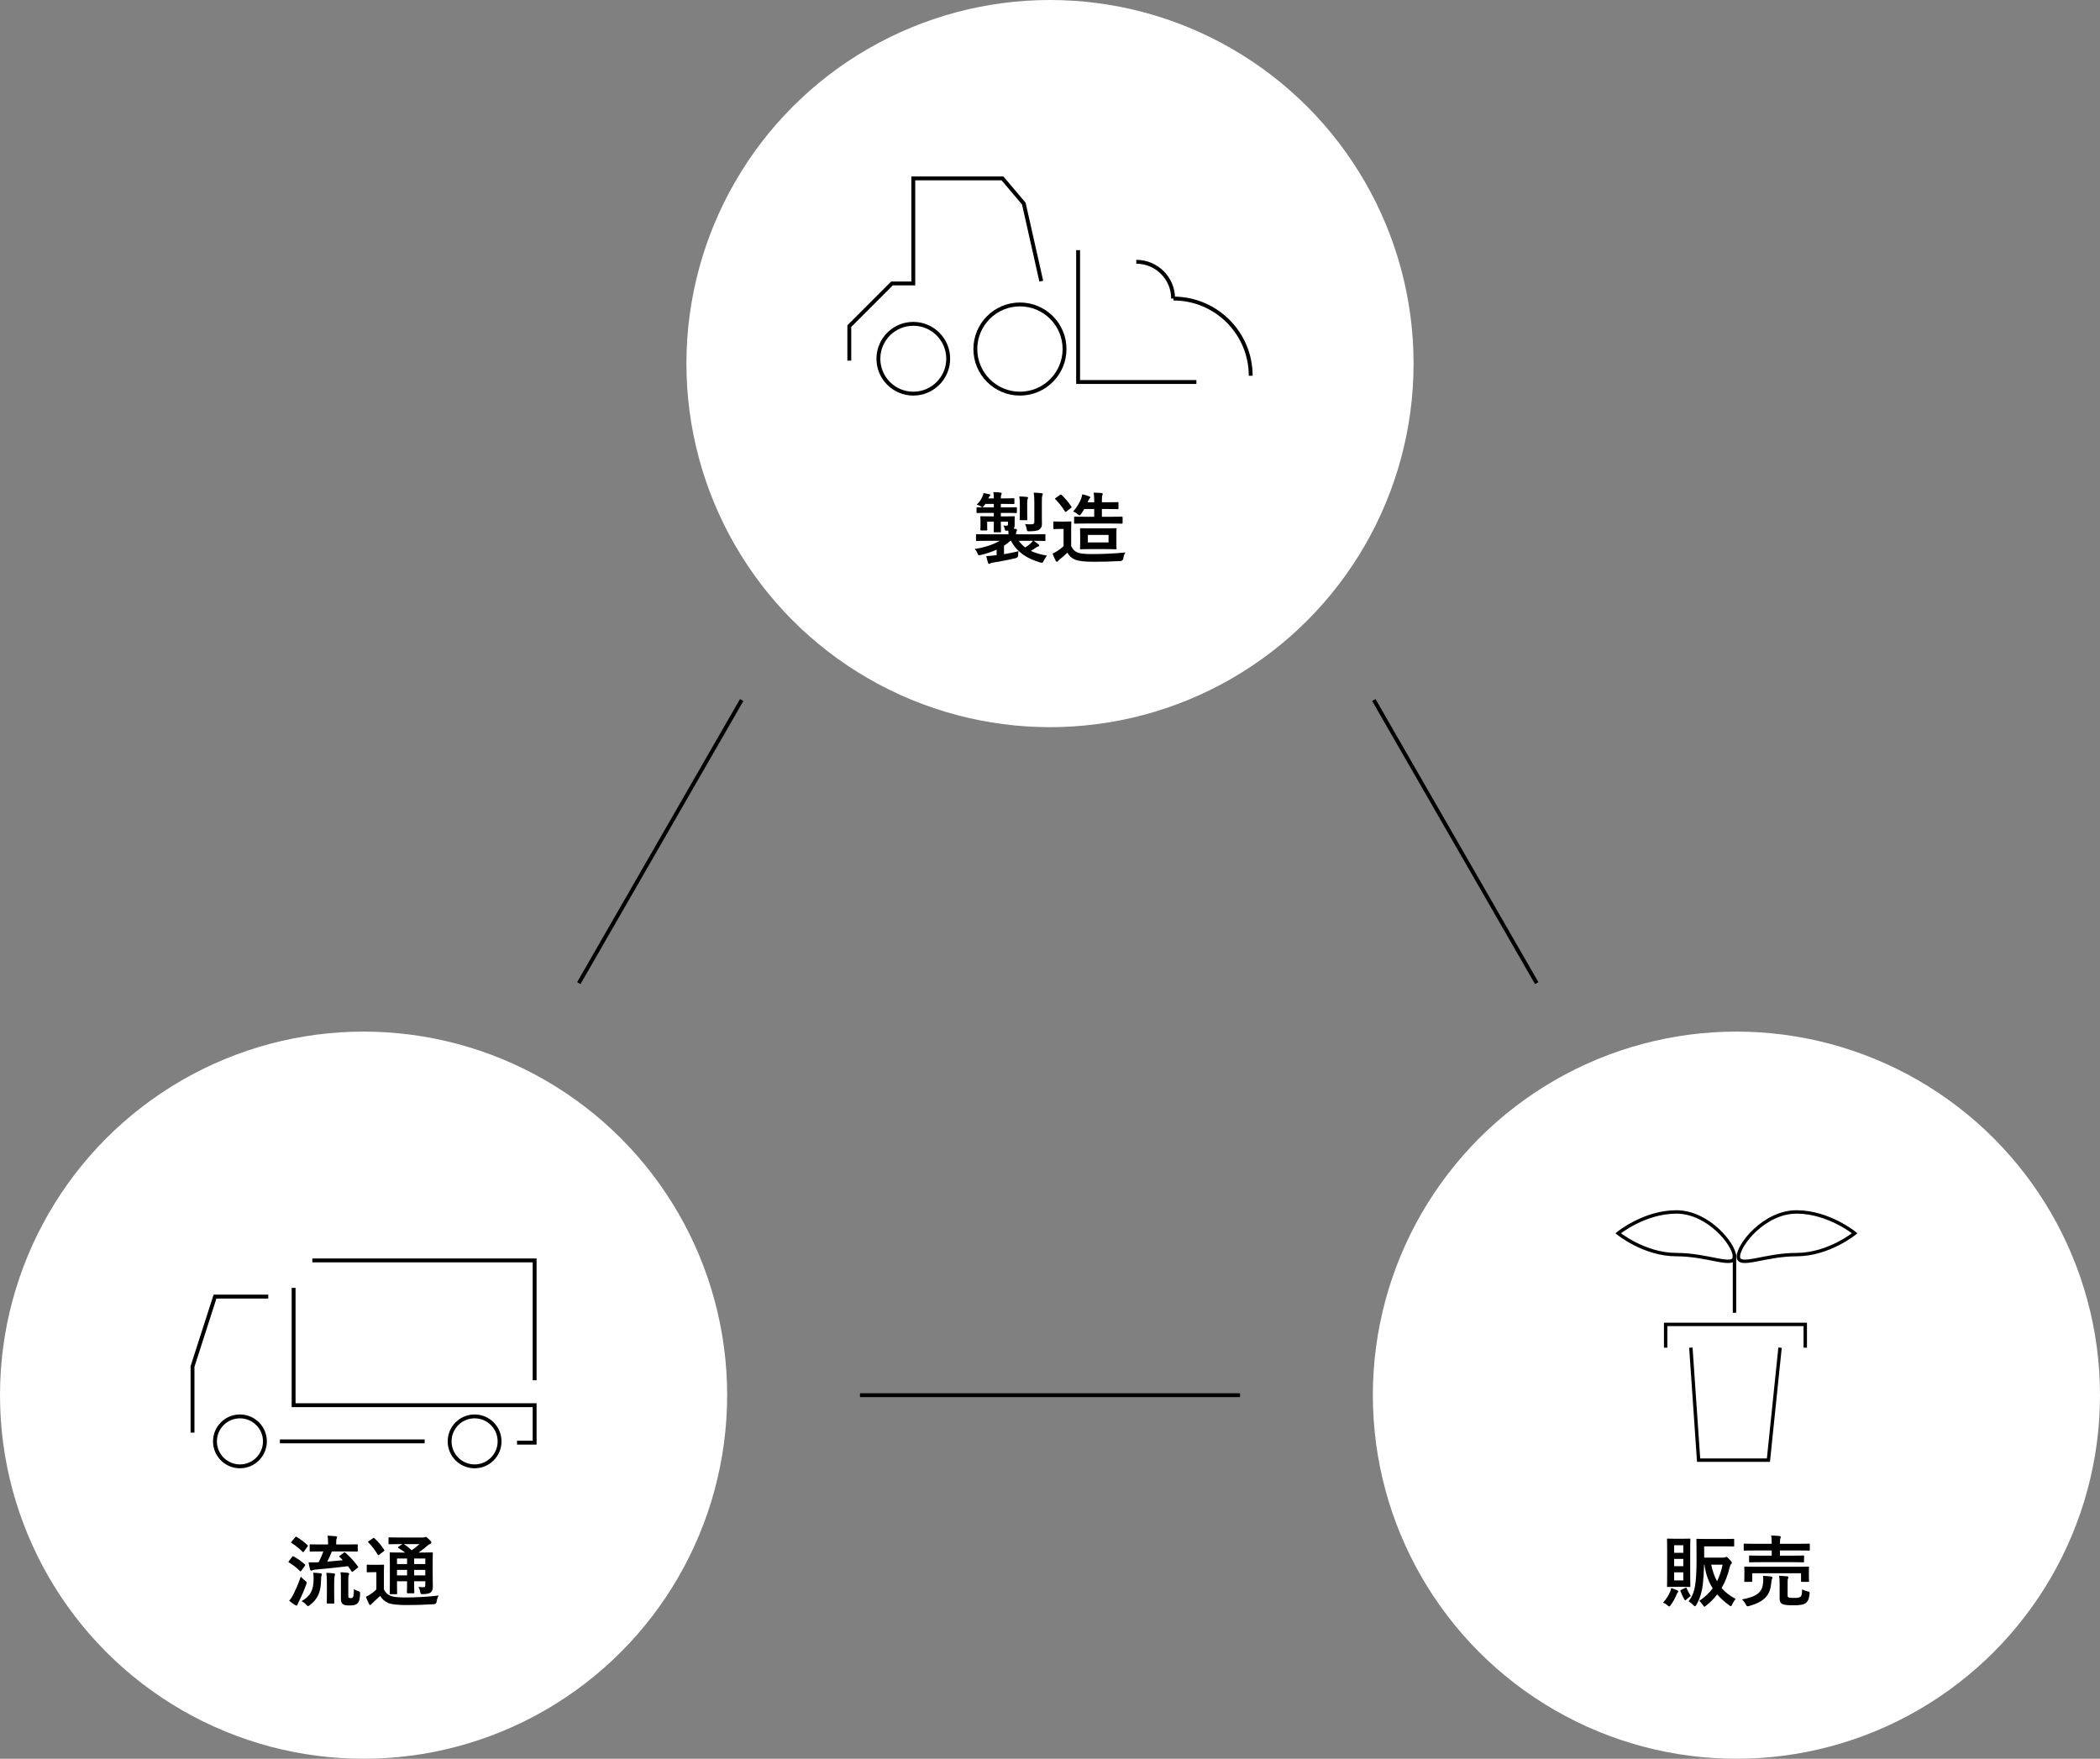
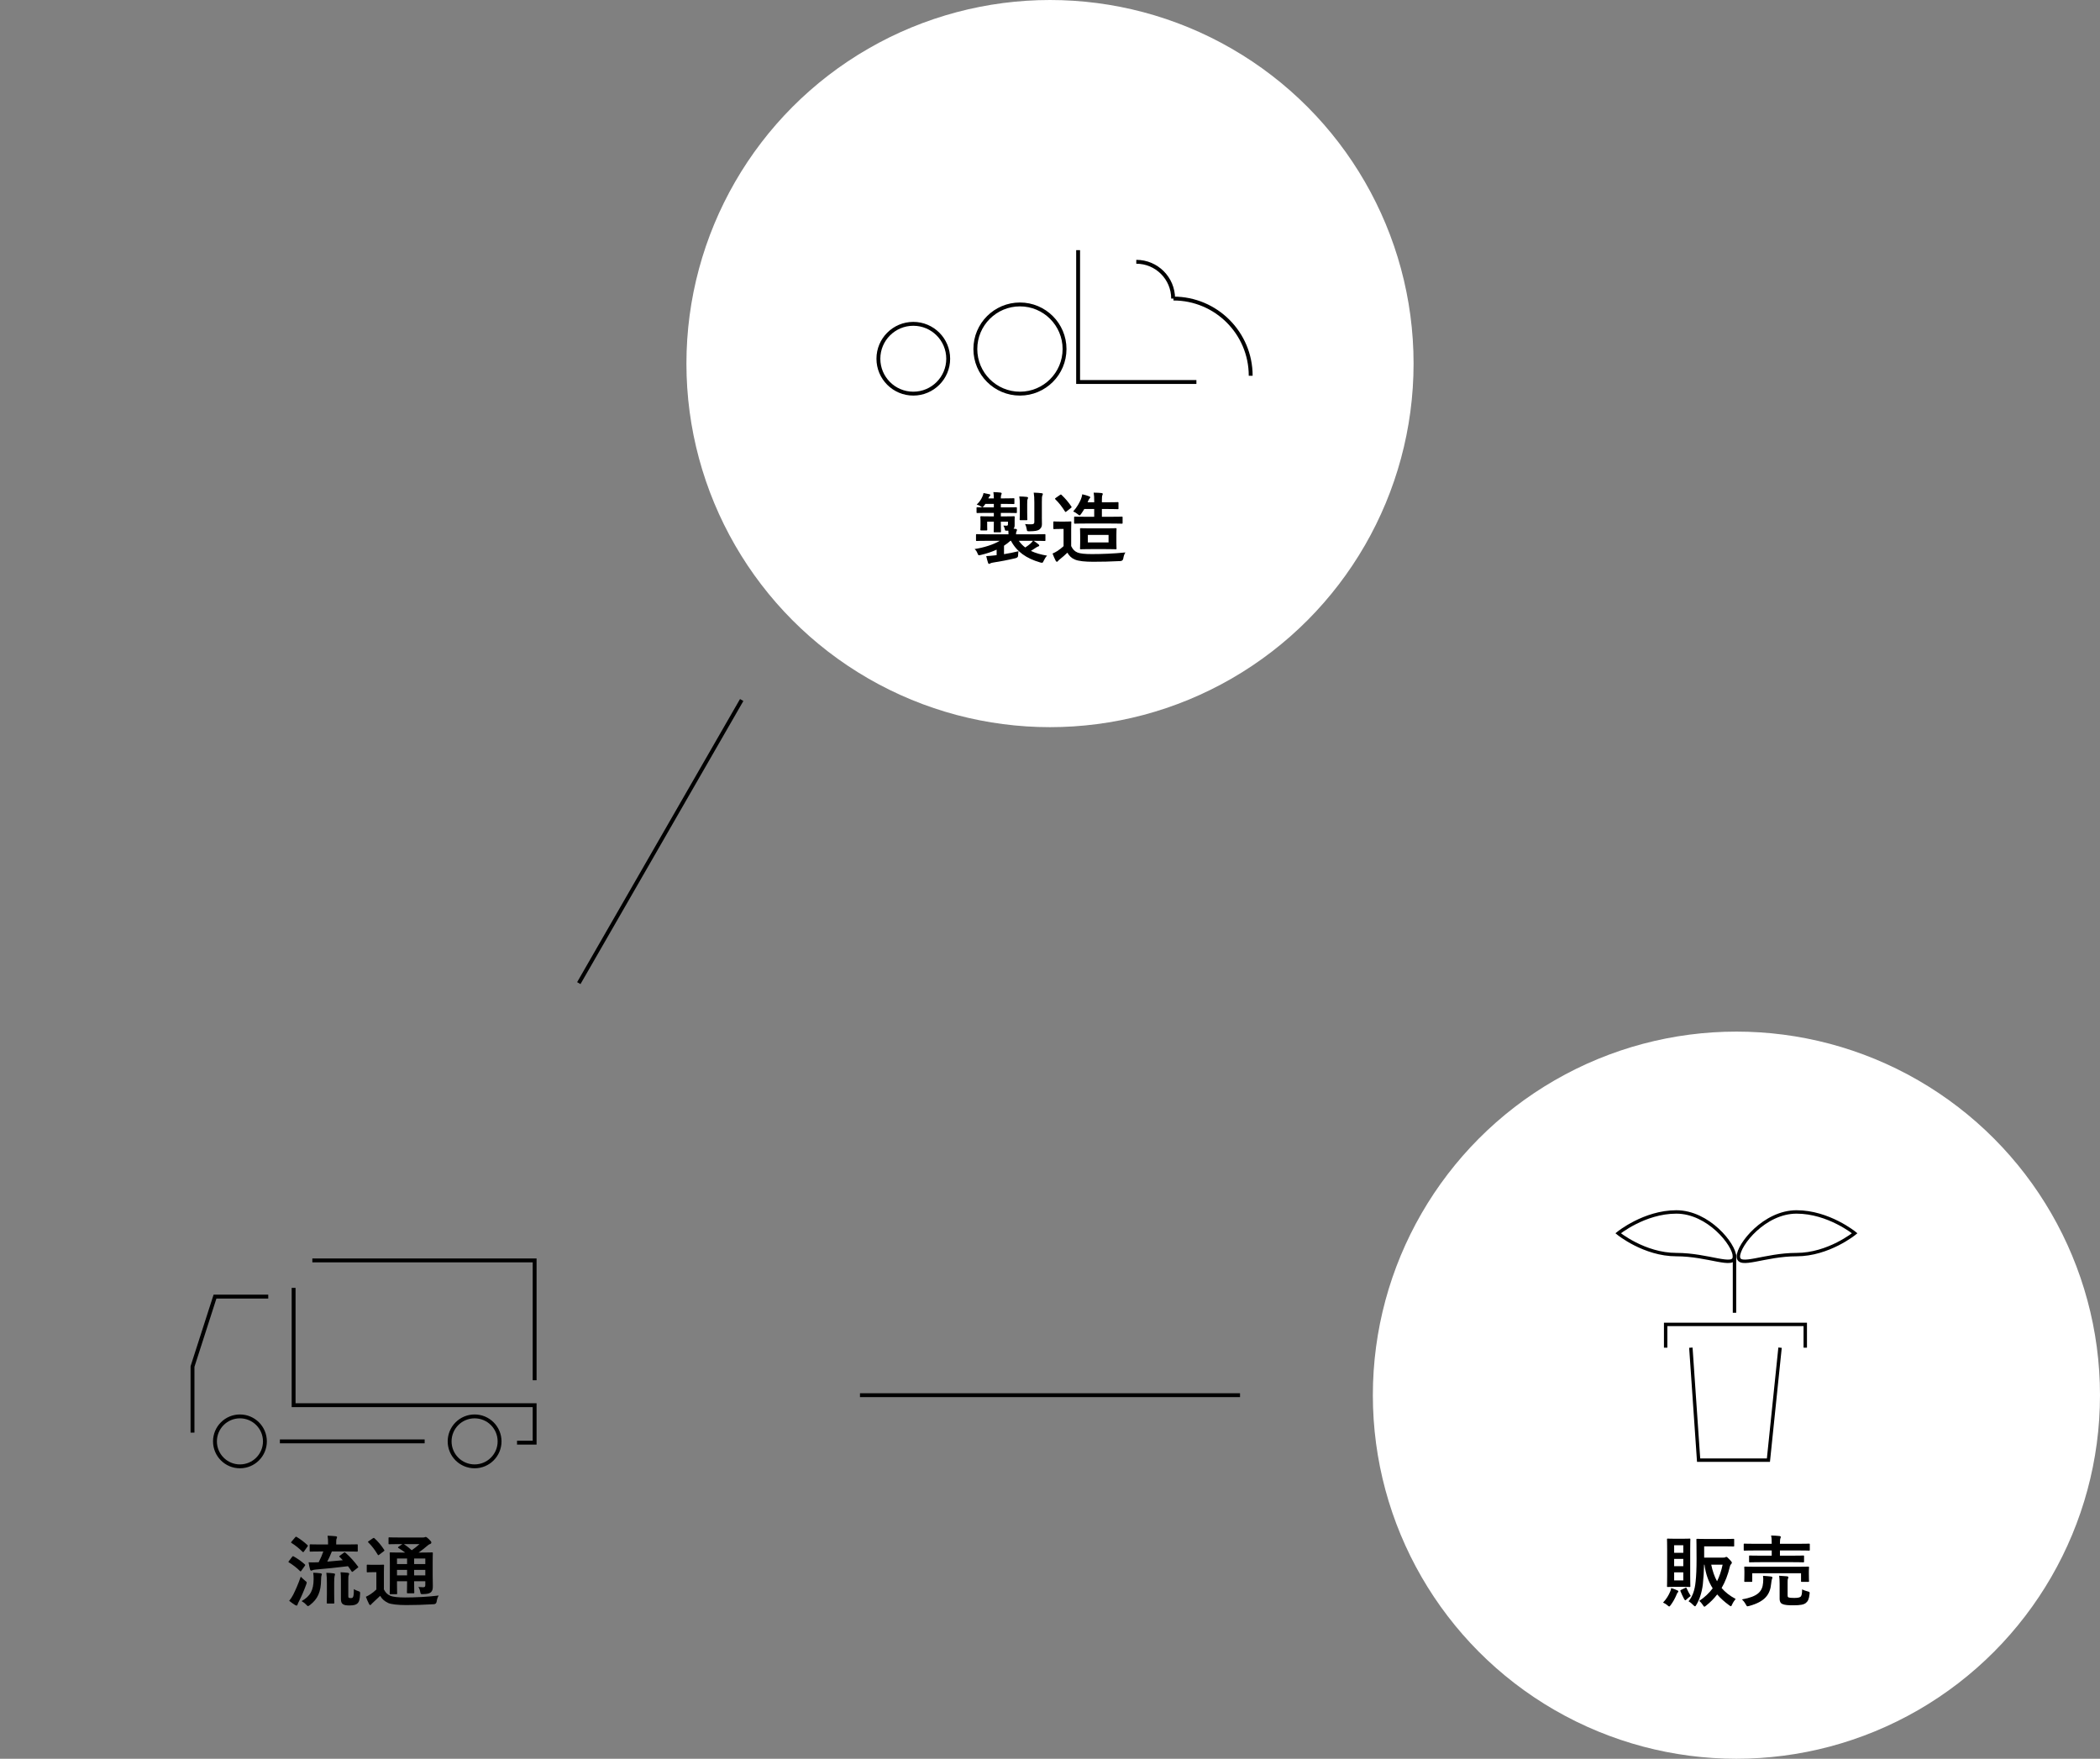
<svg xmlns="http://www.w3.org/2000/svg" id="_レイヤー_2" data-name="レイヤー 2" viewBox="0 0 541.5 453.5">
  <rect x="0" y="0" width="541.5" height="453.5" fill="#808080" stroke="none" />
  <g id="_レイヤー_1-2" data-name="レイヤー 1">
    <g>
      <g>
        <circle cx="270.75" cy="93.75" r="93.75" fill="#fff" />
        <g>
          <path d="m254.37,139.45c-1.76,0-2.36.04-2.48.04-.2,0-.22-.02-.22-.22v-1.32c0-.2.02-.22.22-.22.12,0,.72.04,2.48.04h5.68c0-.3-.02-.62-.04-.94h-.42c-.38.02-.42,0-.48-.32-.06-.34-.18-.68-.4-.98.3.02.56.02.8.02.34,0,.4-.12.4-.42v-.62h-1.84v.06c0,1.58.04,2.36.04,2.48,0,.18-.02.2-.22.2h-1.44c-.2,0-.22-.02-.22-.2,0-.14.04-.9.04-2.48v-.06h-1.72v1.06c0,.64.02.86.02.98,0,.2-.02.22-.22.22h-1.34c-.2,0-.22-.02-.22-.22,0-.14.04-.34.04-1.1v-1.02c0-.74-.04-.98-.04-1.12,0-.18.02-.2.22-.2.14,0,.72.04,2.4.04h.86v-.9h-1.66c-1.84,0-2.46.04-2.58.04-.2,0-.22-.02-.22-.24v-1.02c0-.22.02-.24.22-.24.12,0,.74.04,2.58.04h1.66v-.9h-2.18l-.36.5c-.18.24-.3.36-.42.36s-.24-.1-.48-.26c-.3-.2-.6-.32-.98-.42.74-.72,1.08-1.22,1.44-2,.16-.36.26-.62.32-.98.52.1.98.18,1.48.3.2.06.28.1.28.22,0,.1-.06.18-.14.24-.1.08-.18.18-.32.5l-.06.12h1.42c-.02-.68-.04-1.12-.12-1.62.68.02,1.32.06,1.82.12.2.02.32.12.32.22,0,.16-.08.28-.14.44-.06.22-.08.48-.08.84h.96c1.66,0,2.2-.04,2.32-.04.2,0,.22.02.22.24v1.04c0,.2-.02.22-.22.22-.12,0-.66-.04-2.32-.04h-.96v.9h1.38c1.82,0,2.42-.04,2.54-.04.2,0,.22.02.22.24v1.02c0,.22-.02.24-.22.24-.12,0-.72-.04-2.54-.04h-1.38v.9h.96c1.68,0,2.26-.04,2.4-.04.2,0,.22.02.22.2,0,.12-.02.3-.02.76v1.38c0,.32-.06.6-.28.88l.52.04c.26.04.36.14.36.26s-.02.22-.12.4c-.1.16-.12.36-.12.74h4.88c1.76,0,2.36-.04,2.48-.04.2,0,.22.02.22.22v1.32c0,.2-.02.22-.22.22-.12,0-.72-.04-2.48-.04h-.36c.5.3.86.56,1.26.9.14.12.2.18.2.3,0,.14-.12.22-.26.26-.2.06-.34.12-.68.36-.34.24-.76.5-1.2.78,1.18.56,2.56.96,4.16,1.22-.32.34-.62.8-.86,1.32-.28.6-.3.58-.9.44-3.6-1.04-6.06-2.78-7.54-5.58h-.16c-.5.46-1.06.88-1.64,1.26v2.18c1.26-.2,2.42-.44,3.74-.76-.06.32-.1.68-.12,1.22q-.02.42-.66.58c-2.08.5-3.86.82-5.74,1.12-.34.04-.62.14-.72.2-.14.08-.22.14-.34.14-.14,0-.22-.08-.28-.28-.18-.52-.32-1.14-.46-1.72.78-.04,1.42-.1,2.14-.18l.54-.06v-1.42c-1.24.56-2.62,1.02-4.06,1.36-.6.14-.66.16-.88-.42-.18-.46-.36-.76-.74-1.1,2.32-.36,4.82-1.12,6.48-2.12h-3.42Zm8.34,0c.46.66,1.02,1.24,1.66,1.72.52-.34,1-.7,1.36-1.02.24-.22.44-.44.62-.7h-3.64Zm.26-9.44c0-.7-.02-1.34-.14-2,.76.02,1.28.04,1.96.12.2.02.3.1.3.22,0,.14-.08.26-.12.38-.08.2-.1.48-.1,1.28v2.04c0,1.18.04,1.72.04,1.84,0,.22-.02.24-.22.24h-1.54c-.2,0-.22-.02-.22-.24,0-.12.04-.66.04-1.84v-2.04Zm5.68,3.42c0,.7.02,1.28.02,1.74,0,.54-.16.98-.64,1.34-.46.36-1.18.46-2.54.48-.64,0-.66,0-.74-.54-.08-.5-.24-.98-.42-1.32.68.06,1.02.06,1.58.06s.8-.14.8-.58v-5.06c0-1.08-.04-1.82-.16-2.52.8.02,1.34.06,2.04.14.2.02.32.1.32.2,0,.18-.08.28-.14.42-.1.26-.12.68-.12,1.72v3.92Z" />
          <path d="m276.21,140.81c.42.82.82,1.32,1.64,1.66.7.28,1.96.4,3.7.4,2.58,0,5.66-.12,8.64-.42-.28.42-.46.98-.54,1.54q-.1.64-.74.68c-2.54.14-4.96.18-7.04.18s-3.72-.16-4.68-.56c-.92-.38-1.46-.94-1.96-1.78-.62.6-1.3,1.2-2.02,1.76-.2.16-.32.28-.4.4-.1.14-.18.18-.3.18-.08,0-.2-.08-.28-.24-.28-.52-.54-1.16-.82-1.88.52-.24.8-.38,1.18-.62.58-.36,1.14-.82,1.66-1.28v-4.44h-.96c-1.06,0-1.34.04-1.44.04-.22,0-.24-.02-.24-.24v-1.52c0-.2.02-.22.24-.22.1,0,.38.04,1.44.04h1.24c1.08,0,1.38-.04,1.5-.04.2,0,.22.02.22.22,0,.12-.04.68-.04,1.9v4.24Zm-2.9-13.18c.1-.08.18-.12.24-.12s.12.04.2.12c.9.86,1.76,1.84,2.5,2.96.14.18.1.22-.12.4l-1.12.88c-.12.1-.18.14-.24.14s-.12-.06-.18-.16c-.74-1.2-1.58-2.26-2.46-3.1-.14-.16-.12-.2.1-.36l1.08-.76Zm6.62,7.36c-1.94,0-2.6.04-2.72.04-.22,0-.24-.02-.24-.2v-1.4c0-.2.02-.22.24-.22.12,0,.78.04,2.72.04h2.22v-2h-2.56c-.24.42-.52.84-.8,1.24-.2.26-.3.4-.42.4-.1,0-.24-.1-.44-.28-.4-.34-.86-.6-1.2-.74,1.04-1.14,1.62-2.28,2-3.16.16-.42.28-.84.34-1.26.68.14,1.26.34,1.76.52.2.08.3.14.3.26s-.06.18-.16.28c-.12.12-.24.32-.4.7l-.12.3h1.7v-.36c0-.9-.02-1.38-.14-2.12.76,0,1.44.04,2.04.1.18.02.3.1.3.22s-.02.2-.1.34c-.08.16-.12.5-.12,1.36v.46h1.6c1.76,0,2.34-.04,2.46-.04.2,0,.22.02.22.24v1.36c0,.2-.02.22-.22.22-.12,0-.7-.04-2.46-.04h-1.6v2h2.36c1.94,0,2.62-.04,2.74-.04.22,0,.24.02.24.22v1.4c0,.18-.02.2-.24.2-.12,0-.8-.04-2.74-.04h-6.56Zm5.26,1.24c1.76,0,2.38-.04,2.5-.04.2,0,.22.02.22.22,0,.12-.04.52-.04,1.54v1.92c0,1.02.04,1.42.04,1.54,0,.2-.02.22-.22.22-.12,0-.74-.04-2.5-.04h-3.96c-1.76,0-2.38.04-2.52.04-.2,0-.22-.02-.22-.22,0-.14.04-.52.04-1.54v-1.92c0-1.02-.04-1.4-.04-1.54,0-.2.02-.22.22-.22.14,0,.76.04,2.52.04h3.96Zm.66,1.7h-5.34v1.94h5.34v-1.94Z" />
        </g>
        <g>
-           <polyline points="219 93 219 84.09 230 73.09 235.5 73.09 235.5 46 258.5 46 264 52.5 268.5 72.5" fill="none" stroke="#000" stroke-miterlimit="10" />
          <circle cx="263" cy="90" r="11.5" fill="none" stroke="#000" stroke-miterlimit="10" />
          <circle cx="235.5" cy="92.5" r="9" fill="none" stroke="#000" stroke-miterlimit="10" />
          <polyline points="278 64.5 278 98.5 308.5 98.5" fill="none" stroke="#000" stroke-miterlimit="10" />
          <g>
            <path d="m293,67.5c5.25,0,9.5,4.25,9.5,9.5" fill="none" stroke="#000" stroke-miterlimit="10" />
            <path d="m302.59,76.98c10.99,0,19.91,8.91,19.91,19.91" fill="none" stroke="#000" stroke-miterlimit="10" />
          </g>
        </g>
      </g>
      <g>
        <circle cx="447.75" cy="359.75" r="93.75" fill="#fff" />
        <g>
          <path d="m430.67,410.39c.14-.3.2-.54.26-.9.56.16,1.14.38,1.56.58.2.08.28.16.28.26,0,.12-.04.2-.16.3-.14.14-.18.26-.3.56-.42.98-.86,1.8-1.48,2.64-.2.28-.3.4-.42.4-.1,0-.2-.08-.4-.26-.44-.38-.86-.6-1.18-.74.88-.94,1.42-1.84,1.84-2.84Zm3.16-13.62c1.3,0,1.68-.04,1.82-.04.2,0,.22.02.22.22,0,.12-.04.94-.04,2.68v6.7c0,1.72.04,2.54.04,2.66,0,.2-.02.22-.22.22-.14,0-.52-.04-1.82-.04h-1.92c-1.3,0-1.7.04-1.84.04-.2,0-.22-.02-.22-.22,0-.14.04-.94.04-2.66v-6.7c0-1.74-.04-2.54-.04-2.68,0-.2.02-.22.22-.22.14,0,.54.04,1.84.04h1.92Zm-2.14,1.68v1.94h2.36v-1.94h-2.36Zm2.36,5.4v-1.88h-2.36v1.88h2.36Zm0,1.58h-2.36v2.08h2.36v-2.08Zm.5,4.02c.22-.1.26-.12.36.08.34.78.56,1.18,1.06,2-.36.24-.8.6-1.12.92-.12.12-.2.18-.28.18-.1,0-.2-.12-.36-.42-.28-.52-.6-1.22-.88-1.9-.08-.2-.04-.26.16-.36l1.06-.5Zm4.88-7.82h4.86c.34,0,.46-.02.56-.08.1-.06.2-.1.3-.1.14,0,.28.08.78.62.52.54.64.72.64.88,0,.14-.08.24-.16.32-.14.14-.26.3-.36.72-.5,2.1-1.2,3.9-2.12,5.48.9,1.06,2.08,2,3.62,2.82-.3.36-.64.84-.9,1.4-.16.32-.2.48-.32.48-.1,0-.22-.08-.44-.24-1.18-.86-2.22-1.78-3.1-2.8-.82,1.06-1.76,2.02-2.88,2.9-.22.18-.34.26-.42.26-.12,0-.2-.14-.4-.44-.34-.52-.58-.76-.92-1.06,1.38-.92,2.54-2,3.46-3.24-1.08-1.7-1.8-3.68-2.12-6.1h-.1c-.04,1.92-.16,3.56-.32,5.08-.24,2.02-.88,4.02-1.68,5.28-.14.24-.22.38-.34.38-.1,0-.22-.08-.4-.28-.46-.48-.84-.76-1.26-1.02,1-1.2,1.6-2.8,1.82-5.1.16-1.46.24-3.28.24-5.78,0-3.38-.04-4.88-.04-5,0-.2.02-.22.24-.22.12,0,.76.04,2.54.04h4.26c1.78,0,2.38-.04,2.5-.04.18,0,.2.02.2.22v1.54c0,.2-.02.22-.2.22-.12,0-.72-.04-2.5-.04h-5.04v2.9Zm1.82,1.82c.34,1.62.82,3.04,1.5,4.28.62-1.24,1.1-2.66,1.44-4.28h-2.94Z" />
          <path d="m454.63,408.09c.06-.64.06-1.2-.02-1.76.72.04,1.42.1,2.08.18.22.04.34.12.34.26,0,.16-.06.24-.12.4-.06.14-.14.58-.2,1.16-.26,2.78-1.56,4.64-5.64,5.76-.22.06-.36.1-.46.1-.18,0-.24-.12-.44-.48-.26-.48-.64-1-1.02-1.3,4.1-.72,5.3-2.02,5.48-4.32Zm-.66-5.28c-1.94,0-2.64.04-2.76.04-.18,0-.2-.02-.2-.22v-1.32c0-.2.02-.22.2-.22.12,0,.82.04,2.76.04h2.88v-1.34h-4.4c-1.84,0-2.46.04-2.58.04-.22,0-.24-.02-.24-.24v-1.36c0-.18.02-.2.24-.2.12,0,.74.04,2.58.04h4.4v-.04c0-.98-.02-1.48-.16-2.1.76.02,1.52.06,2.2.14.18.02.3.12.3.2,0,.14-.04.24-.1.4-.08.2-.12.62-.12,1.36v.04h4.88c1.84,0,2.48-.04,2.6-.04.2,0,.22.02.22.2v1.36c0,.22-.02.24-.22.24-.12,0-.76-.04-2.6-.04h-4.88v1.34h3.24c1.96,0,2.64-.04,2.74-.04.22,0,.24.02.24.22v1.32c0,.2-.02.22-.24.22-.1,0-.78-.04-2.74-.04h-8.24Zm9.6,1.18c1.88,0,2.54-.04,2.68-.04.2,0,.22.02.22.2,0,.12-.04.44-.04.88v.72c0,1.52.04,1.8.04,1.92,0,.2-.02.22-.22.22h-1.62c-.2,0-.22-.02-.22-.22v-2h-12.58v2c0,.2-.02.22-.22.22h-1.6c-.22,0-.24-.02-.24-.22,0-.14.04-.4.04-1.92v-.6c0-.56-.04-.86-.04-1,0-.18.02-.2.24-.2.12,0,.8.04,2.66.04h10.9Zm-2.62,7.28c0,.46.06.56.28.64.24.08.62.12,1.42.12s1.36-.08,1.62-.3c.32-.26.4-.8.42-1.9.44.22.9.38,1.44.52.52.14.54.14.48.66-.14,1.34-.42,1.88-.96,2.32-.52.42-1.4.6-3.2.6-1.44,0-2.18-.06-2.82-.32-.38-.16-.74-.5-.74-1.42v-3.82c0-.74-.04-1.44-.12-2.06.74.04,1.36.08,2,.14.26.04.38.14.38.24,0,.16-.06.3-.12.4-.06.16-.08.34-.08.98v3.2Z" />
        </g>
        <g>
          <polyline points="429.5 347.5 429.5 341.5 465.5 341.5 465.5 347.5" fill="none" stroke="#000" stroke-miterlimit="10" stroke-width=".88" />
          <polyline points="459 347.5 456 376.5 438 376.5 436 347.5" fill="none" stroke="#000" stroke-miterlimit="10" stroke-width=".88" />
          <g>
            <path d="m447.25,324c0,3.04-6.72-.5-15-.5s-15-5.5-15-5.5c0,0,6.72-5.5,15-5.5s15,8.46,15,11.5Z" fill="none" stroke="#000" stroke-miterlimit="10" stroke-width=".88" />
            <path d="m448.25,324c0,3.04,6.72-.5,15-.5s15-5.5,15-5.5c0,0-6.72-5.5-15-5.5s-15,8.46-15,11.5Z" fill="none" stroke="#000" stroke-miterlimit="10" stroke-width=".88" />
          </g>
          <line x1="447.25" y1="323.5" x2="447.25" y2="338.5" fill="none" stroke="#000" stroke-miterlimit="10" stroke-width=".88" />
        </g>
      </g>
      <g>
-         <circle cx="93.75" cy="359.75" r="93.75" fill="#fff" />
        <g>
          <path d="m75.33,401.43c.16-.2.22-.2.4-.1.98.54,1.94,1.22,2.86,2.04.08.08.12.12.12.16,0,.06-.04.12-.12.24l-.92,1.28c-.06.1-.1.14-.16.14-.04,0-.1-.04-.18-.12-.84-.84-1.82-1.58-2.8-2.18-.1-.06-.16-.1-.16-.14,0-.06.06-.14.14-.24l.82-1.08Zm.28,9.76c.56-1.14,1.28-2.7,1.94-4.64.28.28.72.7,1.1,1.02.32.24.44.34.44.5,0,.12-.04.24-.12.46-.58,1.62-1.24,3.12-1.9,4.42-.18.34-.3.6-.34.78-.04.16-.1.26-.24.26-.1,0-.22-.02-.38-.12-.48-.3-.98-.64-1.54-1.1.44-.54.7-.94,1.04-1.58Zm.5-14.78c.16-.2.22-.2.4-.1.98.58,1.88,1.28,2.76,2.08.08.06.12.12.12.18s-.04.12-.12.24l-.9,1.26c-.16.2-.2.18-.36.06-.88-.86-1.86-1.68-2.82-2.26-.1-.06-.14-.1-.14-.14,0-.06.04-.12.14-.24l.92-1.08Zm4.76,10.72c0-.52-.02-.98-.1-1.6.64.02,1.24.06,1.84.14.24.04.38.1.38.24,0,.16-.08.3-.12.44-.04.2-.08.5-.08.98-.02,3.18-.9,5.02-2.86,6.52-.24.18-.38.28-.5.28-.14,0-.24-.1-.46-.34-.36-.4-.78-.7-1.2-.94,2.26-1.3,3.08-2.78,3.1-5.72Zm7.8-6.76c.2-.14.26-.12.44.04,1.14.98,2.3,2.28,3.2,3.52.12.18.12.2-.12.36l-1.12.88c-.12.1-.2.14-.26.14-.04,0-.1-.04-.16-.14-.28-.44-.58-.88-.92-1.32-2.78.34-5.76.66-8.3.86-.44.04-.72.1-.86.18-.12.06-.24.1-.36.1-.1,0-.2-.12-.26-.3-.16-.56-.28-1.2-.38-1.84.84.04,1.36.02,1.98,0,.2,0,.4-.02.62-.02.52-1.02.92-1.94,1.2-2.78h-.56c-1.94,0-2.6.04-2.74.04-.2,0-.22-.02-.22-.22v-1.44c0-.2.02-.22.22-.22.14,0,.8.04,2.74.04h1.78v-.34c0-.68,0-1.2-.12-1.92.74.02,1.42.06,2.12.14.2.02.32.12.32.22,0,.16-.06.28-.12.42-.08.18-.1.36-.1,1.1v.38h2.58c1.96,0,2.64-.04,2.76-.04.2,0,.22.02.22.22v1.44c0,.2-.02.22-.22.22-.12,0-.8-.04-2.76-.04h-3.7c-.36.92-.76,1.82-1.18,2.62,1.4-.12,2.8-.24,4-.36-.26-.3-.54-.58-.82-.84-.16-.16-.14-.18.08-.34l1.02-.76Zm-4.38,7.86c0-1-.02-1.74-.14-2.68.58.02,1.38.06,1.94.16.2.02.3.1.3.22,0,.16-.08.3-.12.48-.06.28-.1.74-.1,1.8v2.7c0,1.56.04,2.22.04,2.34,0,.2-.02.22-.22.22h-1.52c-.2,0-.22-.02-.22-.22,0-.14.04-.78.04-2.34v-2.68Zm5.52,3.28c0,.28.02.4.14.48.12.06.24.08.54.08.28,0,.4-.04.52-.24.16-.26.22-.66.24-2.08.32.22.72.4,1.12.52.5.16.5.2.48.72-.06,1.48-.26,2.02-.6,2.38-.36.36-.84.6-2.12.6-.92,0-1.3-.08-1.66-.3-.36-.2-.56-.6-.56-1.34v-4.88c0-.94-.02-1.46-.1-2.04.56.02,1.26.06,1.88.14.24.04.34.12.34.24,0,.16-.06.26-.12.42-.08.22-.1.38-.1,1.52v3.78Z" />
          <path d="m98.99,409.83c.42.82.86,1.3,1.7,1.66.68.28,2.02.42,3.76.42,2.56,0,5.7-.14,8.68-.5-.28.4-.46,1.02-.54,1.58q-.1.64-.74.66c-2.56.16-5,.22-7.1.22s-3.98-.2-4.7-.56c-.9-.44-1.54-.98-2.02-1.82-.62.6-1.28,1.2-1.9,1.78-.22.2-.32.3-.4.4-.08.14-.16.2-.28.2-.08,0-.2-.1-.28-.26-.28-.52-.54-1.16-.82-1.88.5-.24.78-.4,1.16-.64.54-.34,1.04-.76,1.54-1.24v-4.46h-.84c-1.04,0-1.3.04-1.4.04-.22,0-.24-.02-.24-.24v-1.52c0-.2.02-.22.24-.22.1,0,.36.04,1.4.04h1.16c1.04,0,1.34-.04,1.44-.04.2,0,.22.02.22.22,0,.12-.04.68-.04,1.9v4.26Zm-2.84-13.18c.1-.06.18-.1.24-.1s.12.04.2.12c.92.84,1.74,1.82,2.46,2.94.12.18.12.22-.12.4l-1.12.86c-.12.08-.2.14-.26.14s-.1-.06-.16-.16c-.72-1.22-1.54-2.28-2.4-3.12-.16-.14-.14-.2.08-.34l1.08-.74Zm15.42,9.5c0,1.22.04,2.16.04,2.84,0,.76-.1,1.22-.5,1.58-.32.26-.76.46-2.04.48-.6,0-.58,0-.68-.46-.12-.6-.26-1.08-.52-1.38.48.04.92.06,1.26.06.4,0,.54-.14.54-.58v-.96h-2.88v.54c0,1.52.04,2.2.04,2.32,0,.22-.02.24-.2.24h-1.48c-.2,0-.22-.02-.22-.24,0-.12.04-.8.04-2.32v-.54h-2.6v.76c0,1.52.04,2.24.04,2.36,0,.2-.02.22-.22.22h-1.46c-.22,0-.24-.02-.24-.22,0-.14.04-.8.04-2.34v-5.62c0-1.56-.04-2.24-.04-2.38,0-.2.02-.22.24-.22.1,0,.78.04,2.66.04h1.08c-.52-.42-1.1-.78-1.72-1.16-.08-.06-.12-.1-.12-.16s.06-.12.16-.2l.98-.66h-.74c-1.88,0-2.5.04-2.62.04-.2,0-.22-.02-.22-.2v-1.34c0-.22.02-.24.22-.24.12,0,.74.04,2.62.04h5.94c.26,0,.42-.02.52-.06.14-.06.2-.08.3-.08.16,0,.34.14.82.58.48.46.62.66.62.86,0,.18-.12.3-.34.38-.2.06-.4.18-.76.5-.7.6-1.36,1.12-2.18,1.7h.74c1.9,0,2.56-.04,2.7-.04.2,0,.22.02.22.22,0,.12-.04.94-.04,2.56v3.08Zm-6.6-2.86v-1.42h-2.6v1.42h2.6Zm0,2.92v-1.42h-2.6v1.42h2.6Zm-.82-8.06c.7.46,1.36.98,2.02,1.58.7-.48,1.32-.96,2-1.58h-4.02Zm2.64,3.72v1.42h2.88v-1.42h-2.88Zm2.88,4.34v-1.42h-2.88v1.42h2.88Z" />
        </g>
        <g>
          <polyline points="69.17 334.33 55.44 334.33 49.64 352.36 49.64 369.41" fill="none" stroke="#000" stroke-miterlimit="10" />
          <polyline points="75.71 332.08 75.71 362.33 137.86 362.33 137.86 371.99 133.32 371.99" fill="none" stroke="#000" stroke-miterlimit="10" />
          <circle cx="61.87" cy="371.66" r="6.44" fill="none" stroke="#000" stroke-miterlimit="10" />
          <circle cx="122.38" cy="371.66" r="6.44" fill="none" stroke="#000" stroke-miterlimit="10" />
          <line x1="72.17" y1="371.66" x2="109.5" y2="371.66" fill="none" stroke="#000" stroke-miterlimit="10" />
          <polyline points="80.54 325 137.86 325 137.86 355.9" fill="none" stroke="#000" stroke-miterlimit="10" />
        </g>
      </g>
      <line x1="191.25" y1="180.5" x2="149.25" y2="253.5" fill="none" stroke="#000" stroke-miterlimit="10" />
-       <line x1="354.25" y1="180.5" x2="396.25" y2="253.5" fill="none" stroke="#000" stroke-miterlimit="10" />
      <line x1="221.75" y1="359.75" x2="319.75" y2="359.75" fill="none" stroke="#000" stroke-miterlimit="10" />
    </g>
  </g>
</svg>